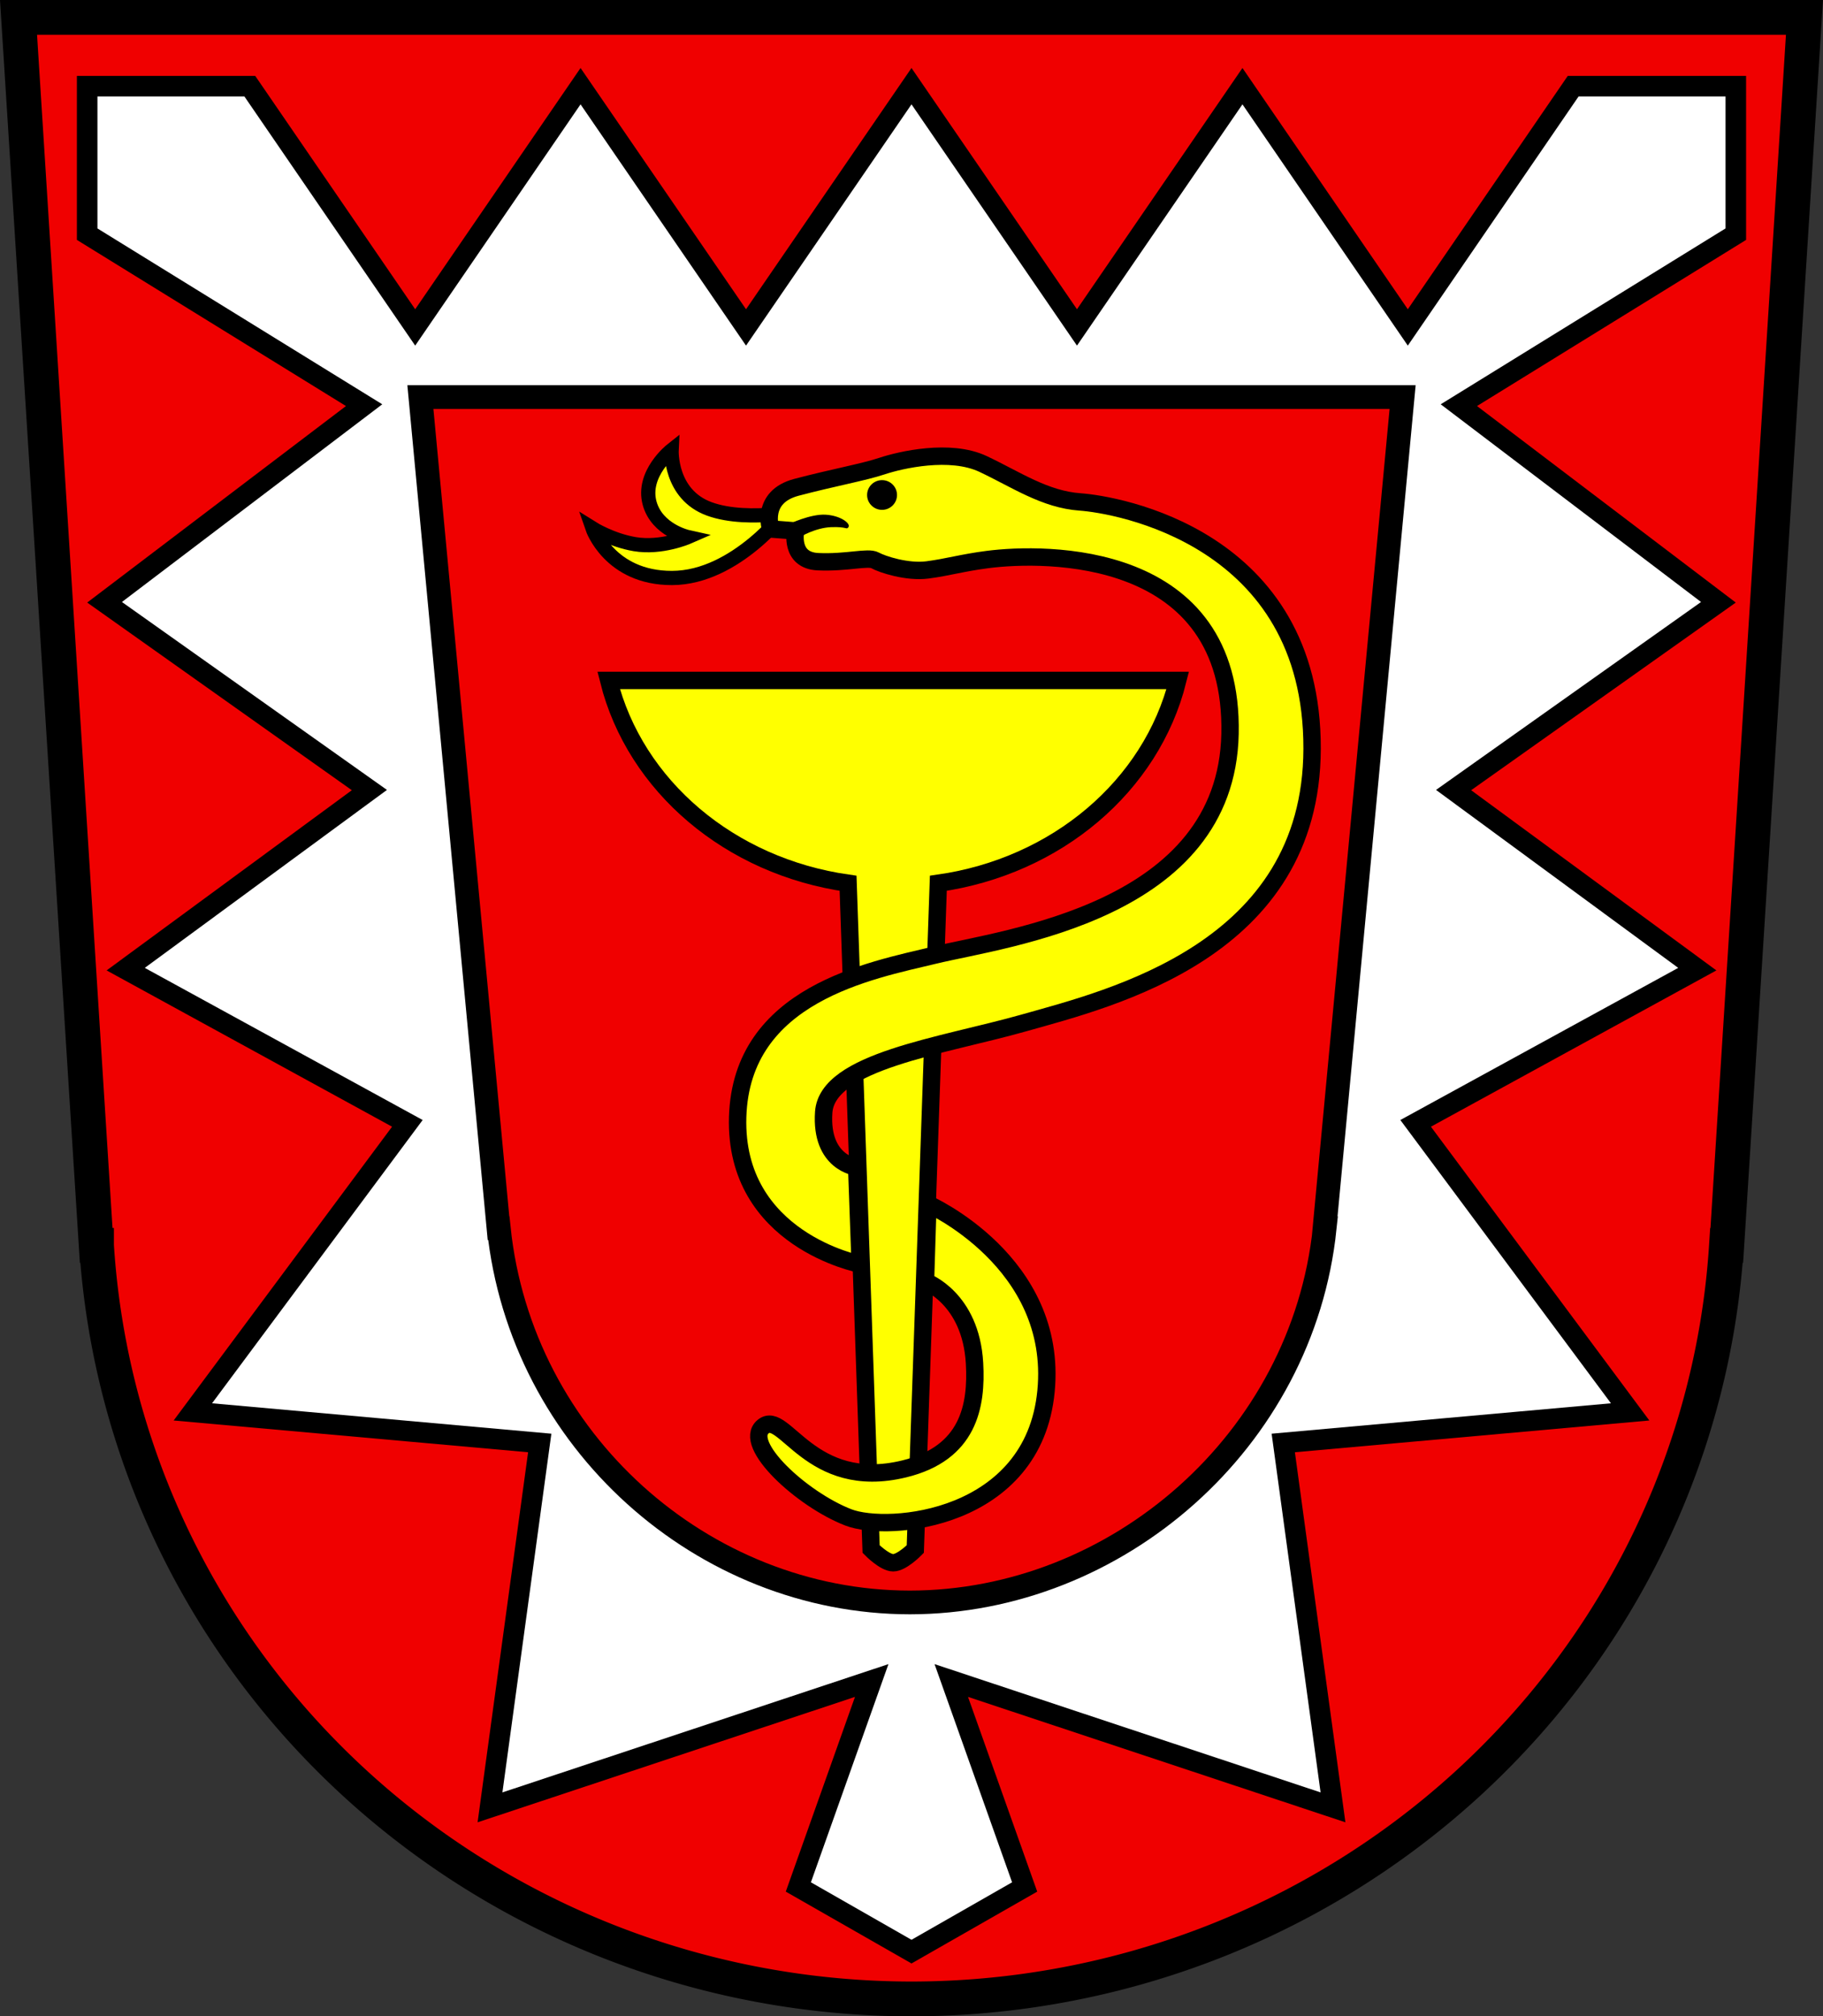
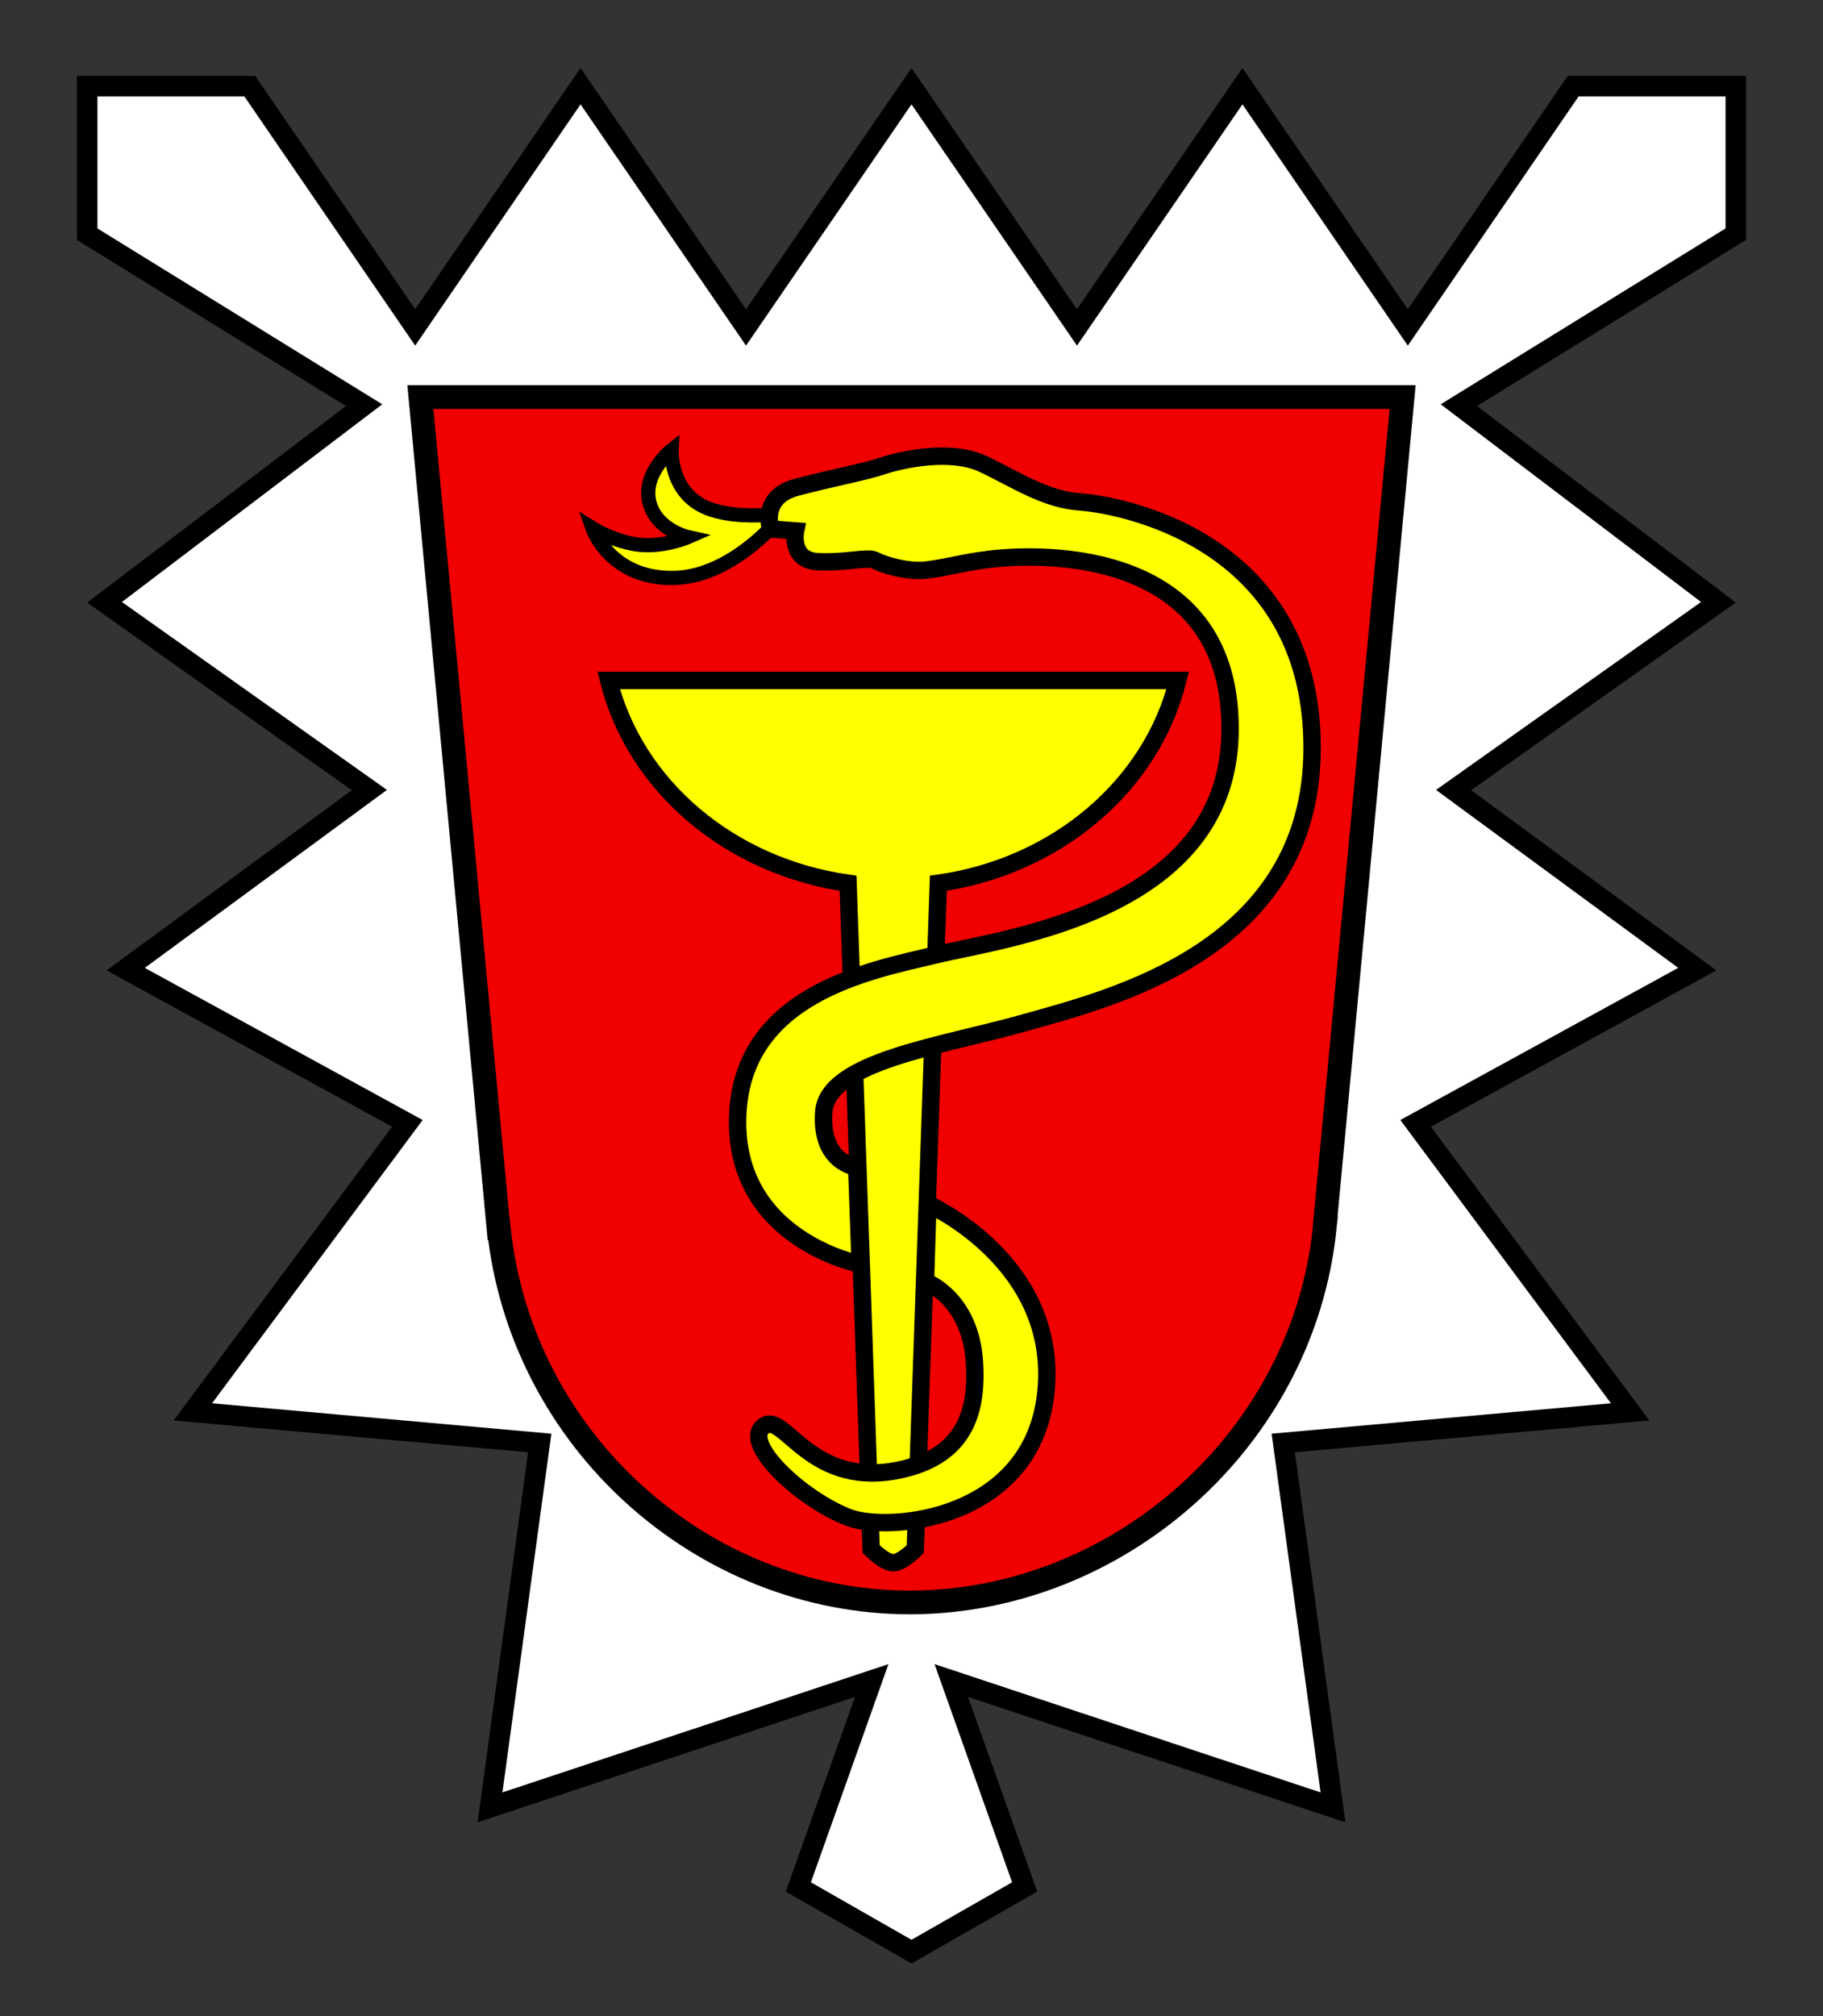
<svg xmlns="http://www.w3.org/2000/svg" xmlns:ns1="http://www.inkscape.org/namespaces/inkscape" xmlns:ns2="http://sodipodi.sourceforge.net/DTD/sodipodi-0.dtd" width="115.324mm" height="127.522mm" viewBox="0 0 115.324 127.522" version="1.1" id="svg5" ns1:version="1.2.2 (732a01da63, 2022-12-09)" ns2:docname="DEU Bad Nenndorf COA.svg">
  <rect x="0" y="0" width="115.324" height="127.522" fill="#333333" stroke="none" />
  <ns2:namedview id="namedview7" pagecolor="#9e9e9e" bordercolor="#666666" borderopacity="1.0" ns1:showpageshadow="2" ns1:pageopacity="0" ns1:pagecheckerboard="0" ns1:deskcolor="#8c8c8c" ns1:document-units="mm" showgrid="false" ns1:zoom="0.55530269" ns1:cx="237.7082" ns1:cy="188.18565" ns1:current-layer="layer1" />
  <defs id="defs2" />
  <g ns1:label="Ebene 1" ns1:groupmode="layer" id="layer1" transform="translate(-566.541,-89.773)">
    <g id="g1303" transform="translate(520.772,0.995)">
-       <path id="path1144" style="fill:#f00000;fill-opacity:1;stroke:#000000;stroke-width:2.2;stroke-dasharray:none" d="m 46.941,89.878 4.913,77.665 h 0.021 a 51.676,50.811 0 0 0 51.556,47.657 51.676,50.811 0 0 0 51.556,-47.657 h 0.02 l 4.914,-77.665 H 103.431 Z" />
      <path id="path1226" style="fill:#ffffff;stroke:#000000;stroke-width:1.3;stroke-dasharray:none" d="m 51.283,94.228 v 9.36 l 17.52,10.815 -16.419,12.466 16.753,11.877 -15.416,11.326 17.818,9.753 -13.57,18.248 21.944,1.966 -3.146,23.046 24.147,-8.023 -4.641,13.057 7.158,4.09 7.158,-4.09 -4.641,-13.057 24.147,8.023 -3.146,-23.046 21.944,-1.966 -13.57,-18.248 17.818,-9.753 -15.417,-11.326 16.753,-11.877 -16.419,-12.466 17.52,-10.815 V 94.228 H 145.289 L 134.828,109.487 124.367,94.228 113.899,109.487 103.431,94.228 92.963,109.487 82.495,94.228 72.034,109.487 61.572,94.228 Z" />
      <path id="path1211" style="fill:#f00000;fill-opacity:1;stroke:#000000;stroke-width:1.5;stroke-dasharray:none" d="m 72.363,113.892 4.941,52.562 h 0.018 c 1.401,13.457 12.913,23.662 26.006,23.671 13.093,-0.009 24.842,-10.214 26.243,-23.671 h -0.012 l 4.941,-52.562 H 103.431 Z" ns2:nodetypes="ccccccccc" />
      <g id="g1072" transform="translate(-180.654,0.222)">
        <path style="fill:#ffff00;stroke:#000000;stroke-width:0.9;stroke-dasharray:none" d="m 277.725,120.745 c 0,0 -3.893,0.918 -6.424,0 -2.531,-0.918 -2.392,-3.726 -2.392,-3.726 0,0 -1.903,1.503 -1.39,3.365 0.47,1.709 2.419,2.141 2.419,2.141 0,0 -1.678,0.731 -3.365,0.445 -1.474,-0.25 -2.67,-1.001 -2.67,-1.001 0,0 1.084,3.152 5.033,3.142 4.058,-0.01 7.258,-4.31 7.258,-4.31 z" id="path1063" ns2:nodetypes="cscscscscc" />
        <g id="g1061">
          <path id="path1210" style="fill:#ffff00;stroke:#000000;stroke-width:1.1;stroke-dasharray:none" d="m 264.926,131.589 c 1.674,6.685 7.675,11.769 15.146,12.829 l 1.458,42.111 c 0,0 0.849,0.865 1.397,0.865 0.548,5e-5 1.398,-0.865 1.398,-0.865 l 1.458,-42.111 c 7.47,-1.06 13.472,-6.144 15.146,-12.829 z" ns2:nodetypes="ccczcccc" />
          <path style="fill:#ffff00;stroke:#000000;stroke-width:1.1;stroke-dasharray:none" d="m 280.617,162.375 c 0,0 -2.308,-0.25 -2.086,-3.476 0.222,-3.226 7.452,-4.173 12.648,-5.643 5.548,-1.569 18.213,-4.595 18.248,-17.341 0.036,-13.409 -12.427,-15.456 -14.669,-15.613 -2.242,-0.157 -4.06,-1.419 -6.145,-2.402 -2.084,-0.983 -5.217,-0.259 -6.397,0.134 -1.18,0.393 -3.111,0.734 -5.411,1.343 -2.301,0.61 -1.632,2.635 -1.632,2.635 l 1.578,0.122 c 0,0 -0.389,1.863 1.418,1.947 1.808,0.083 3.17,-0.334 3.615,-0.083 0.445,0.25 2.03,0.77 3.309,0.603 1.279,-0.167 2.21,-0.453 3.81,-0.659 3.579,-0.46 15.578,-0.691 15.332,11.028 -0.236,11.248 -14.158,12.899 -18.72,14.001 -4.006,0.967 -12.191,2.438 -12.427,10.225 -0.236,7.787 7.75,9.313 7.75,9.313 z" id="path1378" ns2:nodetypes="csssssssccssssssscc" />
-           <ellipse style="fill:#000000;stroke:none;stroke-width:1.1;stroke-dasharray:none" id="path1380" cx="282.222" cy="119.862" rx="0.946" ry="0.94" />
-           <path style="fill:#000000;stroke:#000000;stroke-width:0.1;stroke-dasharray:none" d="m 276.353,121.748 c 0,0 1.357,-0.649 2.301,-0.59 0.944,0.059 1.494,0.531 1.406,0.698 -0.088,0.167 -0.039,-0.049 -1.062,-0.01 -1.023,0.039 -2.006,0.639 -2.006,0.639 z" id="path1544" />
          <path style="fill:#ffff00;stroke:#000000;stroke-width:1.1;stroke-dasharray:none" d="m 285.123,164.703 c 0,0 8.259,3.657 7.472,11.838 -0.787,8.18 -9.977,8.961 -12.506,7.983 -2.95,-1.141 -6.725,-4.641 -5.388,-5.742 1.337,-1.101 2.95,4.129 8.927,2.674 4.067,-0.99 4.599,-3.966 4.444,-6.686 -0.236,-4.129 -3.102,-5.161 -3.102,-5.161 z" id="path1546" ns2:nodetypes="cssssscc" />
        </g>
      </g>
    </g>
  </g>
</svg>